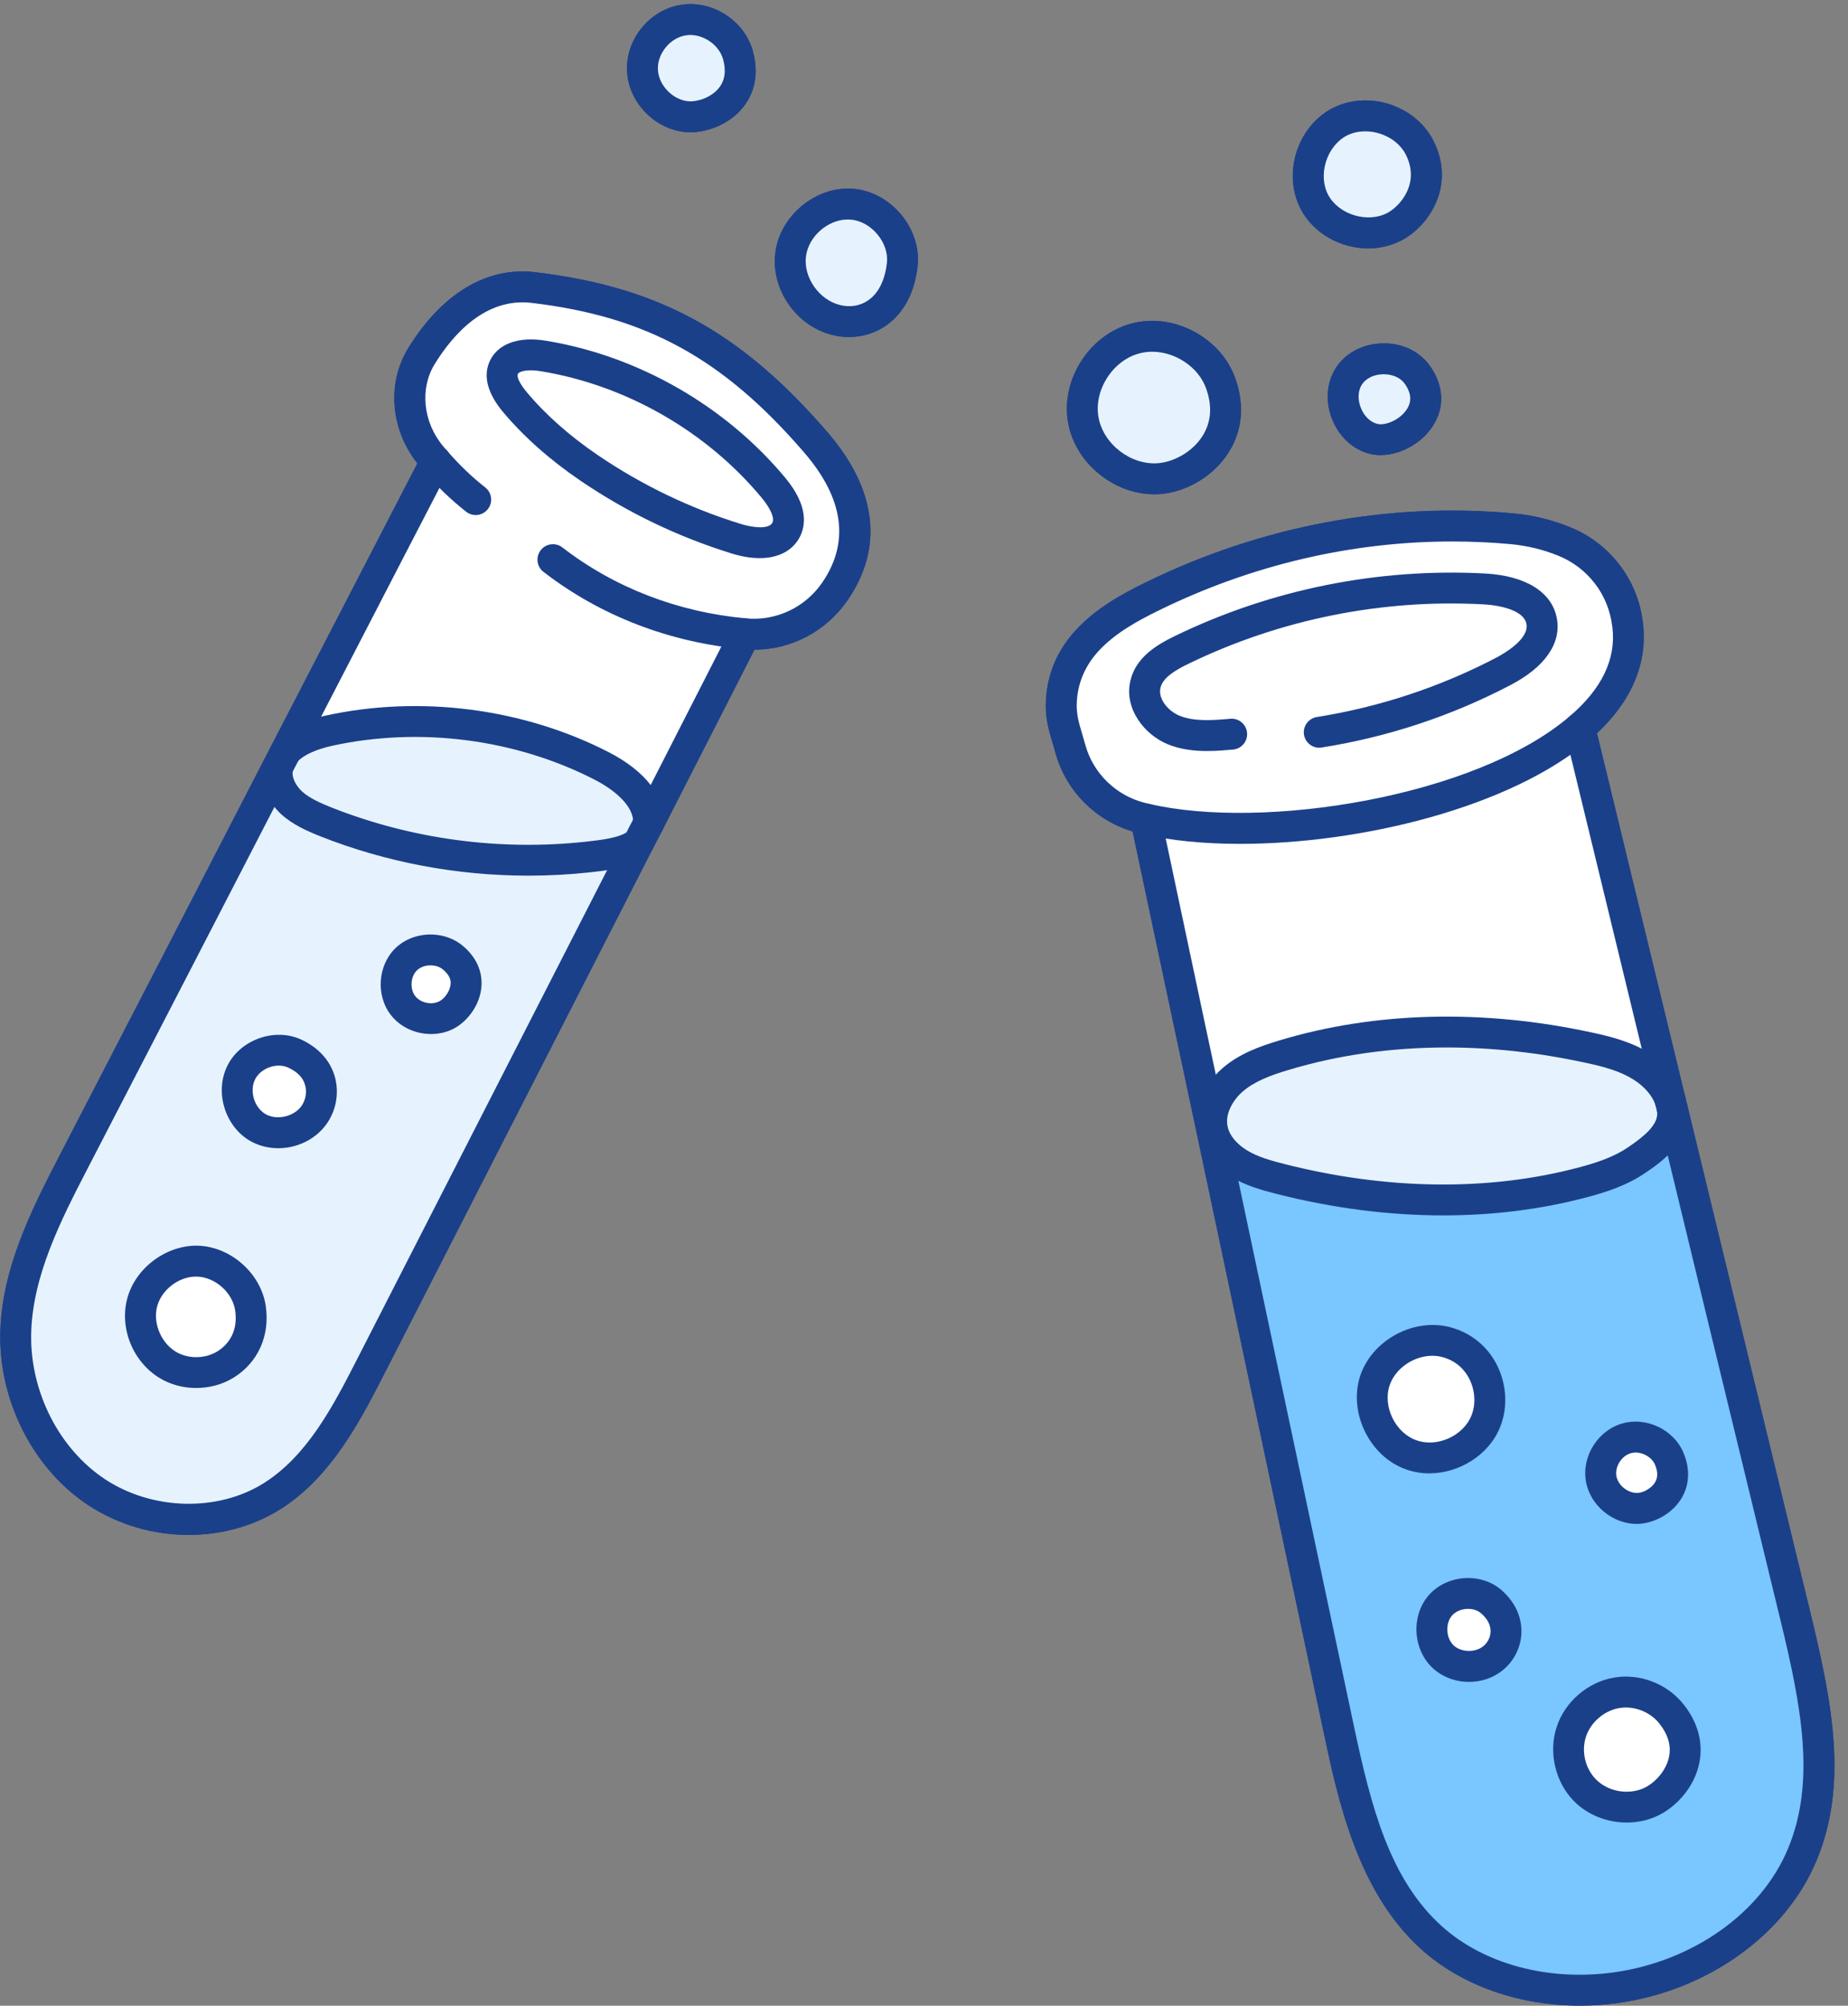
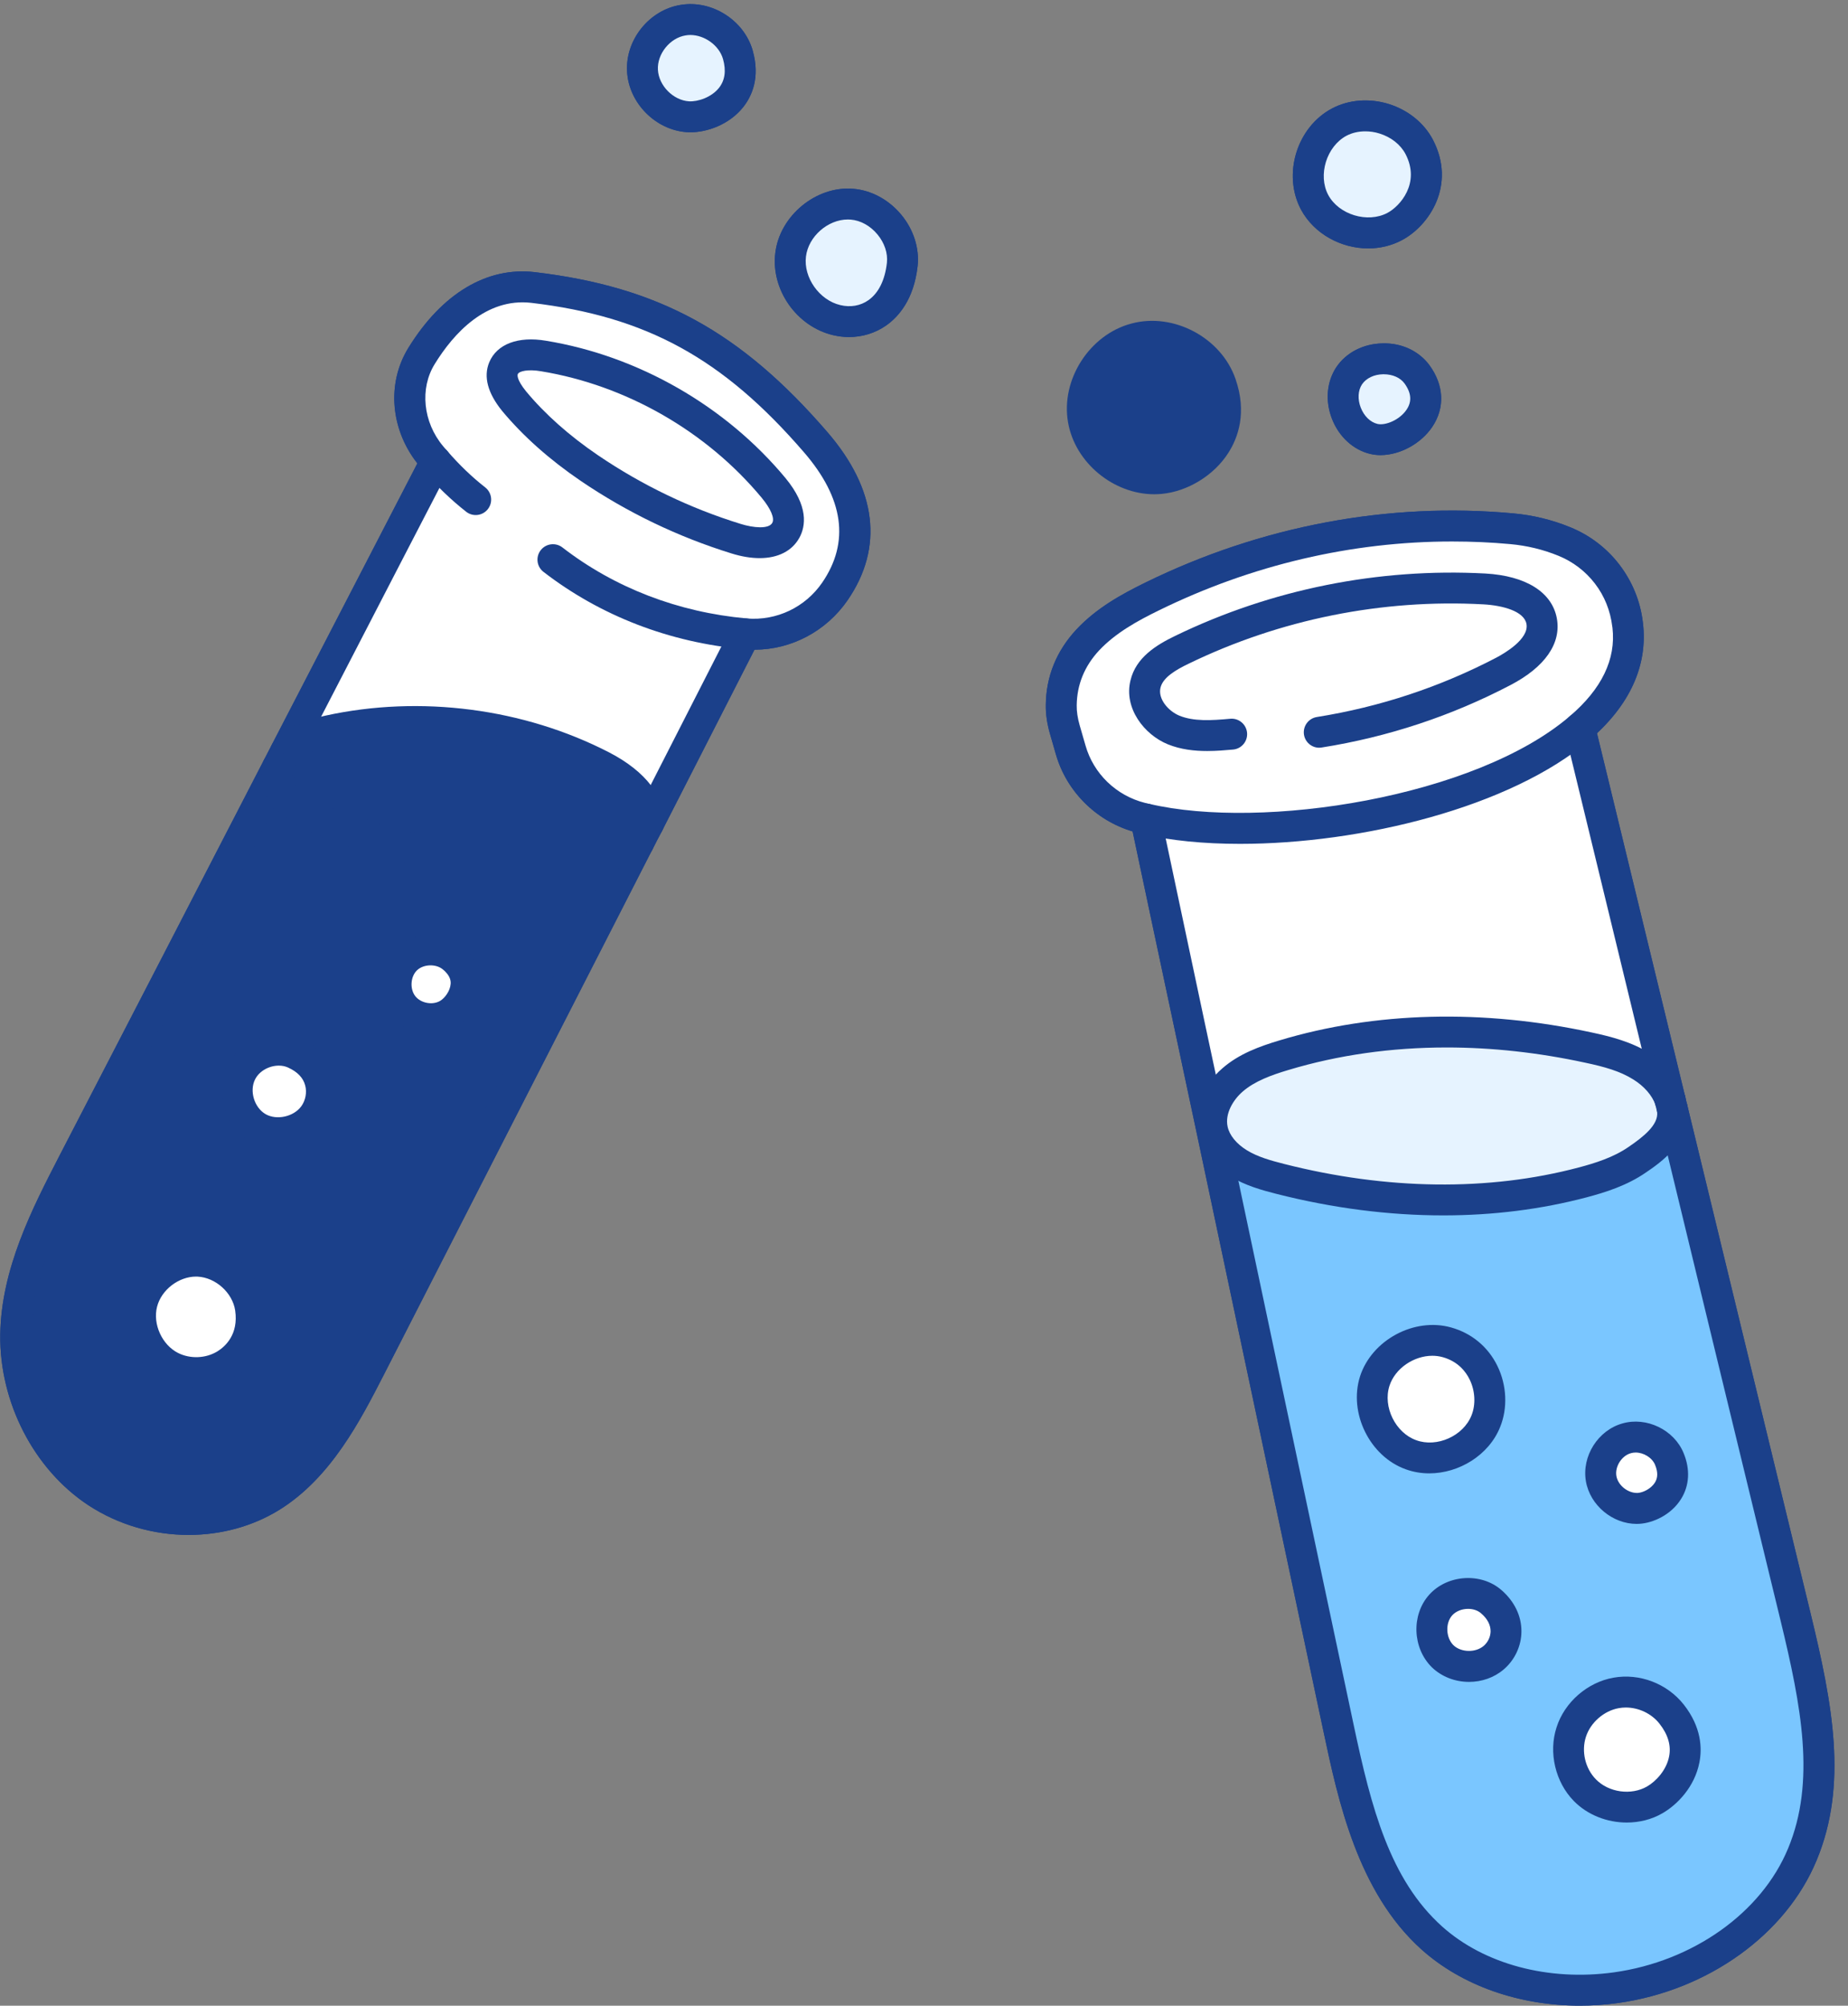
<svg xmlns="http://www.w3.org/2000/svg" height="149.3" preserveAspectRatio="xMidYMid meet" version="1.0" viewBox="11.7 5.2 137.6 149.3" width="137.6" zoomAndPan="magnify">
  <rect x="11.7" y="5.2" width="137.6" height="149.3" fill="#808080" stroke="none" />
  <g>
    <g id="change1_1">
      <path d="M 145.406 120.738 C 142.715 109.656 140.023 98.582 137.328 87.453 C 137.328 87.445 137.324 87.43 137.324 87.426 C 137.324 87.422 137.32 87.418 137.32 87.418 C 137.32 87.41 137.316 87.402 137.316 87.395 C 137.277 87.27 137.254 87.145 137.223 87.023 L 137.18 86.824 C 137.176 86.816 137.172 86.809 137.168 86.797 L 130.605 59.77 C 133.191 57.348 134.391 54.547 134.031 51.566 C 134.027 51.551 134.023 51.52 134.02 51.488 C 133.836 49.953 133.234 48.484 132.285 47.242 C 131.34 46.004 130.07 45.035 128.613 44.445 C 127.258 43.891 125.824 43.543 124.363 43.414 C 115.062 42.562 105.598 44.344 96.984 48.566 C 95.195 49.441 93.336 50.469 91.848 52.059 C 90.355 53.664 89.59 55.562 89.57 57.68 C 89.559 58.352 89.664 59.074 89.883 59.836 C 90.023 60.328 90.164 60.82 90.312 61.324 C 91.098 64.09 93.281 66.262 96.031 67.082 L 97.395 73.516 C 98.527 78.859 99.664 84.203 100.805 89.547 C 103.184 100.805 105.574 112.066 107.961 123.32 L 110.254 134.129 C 111.32 139.156 112.781 146.043 117.543 150.316 C 120.555 153.012 124.816 154.496 129.324 154.496 C 130.27 154.496 131.223 154.434 132.18 154.301 C 138.871 153.367 144.676 149.199 146.961 143.684 C 149.305 138.059 148.152 132.055 146.527 125.348 L 145.406 120.738" fill="#1b408a" />
    </g>
    <g id="change1_2">
      <path d="M 114.637 30.762 C 113.211 30.785 111.93 31.449 111.203 32.531 C 110.48 33.617 110.359 35.062 110.883 36.391 C 111.402 37.715 112.465 38.688 113.719 38.988 C 113.969 39.047 114.227 39.078 114.492 39.078 C 115.91 39.078 117.488 38.25 118.344 36.977 C 119.297 35.559 119.223 33.887 118.141 32.395 C 117.371 31.344 116.074 30.715 114.637 30.762" fill="#1b408a" />
    </g>
    <g id="change1_3">
      <path d="M 118.391 15.598 C 117.738 14.355 116.539 13.387 115.102 12.941 C 113.66 12.496 112.121 12.617 110.883 13.273 C 108.262 14.66 107.18 18.172 108.566 20.793 C 109.547 22.621 111.562 23.691 113.578 23.691 C 114.441 23.691 115.309 23.492 116.09 23.074 C 118.105 22.008 120.152 18.98 118.391 15.598" fill="#1b408a" />
    </g>
    <g id="change1_4">
      <path d="M 97.648 41.992 C 97.832 41.992 98.016 41.98 98.199 41.965 C 100.141 41.781 102.09 40.586 103.156 38.918 C 103.883 37.785 104.566 35.914 103.695 33.41 C 102.641 30.348 99.102 28.449 95.973 29.277 C 92.836 30.086 90.664 33.461 91.227 36.645 C 91.746 39.652 94.617 41.992 97.648 41.992" fill="#1b408a" />
    </g>
    <g id="change1_5">
      <path d="M 63.094 15.047 C 64.344 15.047 65.98 14.488 67.023 13.191 C 67.668 12.387 68.32 11 67.746 8.969 C 67.746 8.969 67.746 8.965 67.746 8.965 C 67.105 6.703 64.699 5.176 62.379 5.566 C 60.047 5.938 58.258 8.164 58.391 10.52 C 58.512 12.863 60.516 14.891 62.863 15.039 C 62.938 15.043 63.016 15.047 63.094 15.047" fill="#1b408a" />
    </g>
    <g id="change1_6">
      <path d="M 51.512 25.457 C 47.957 25.047 44.613 27.039 42.113 31.086 C 40.488 33.711 40.773 37.129 42.781 39.684 C 40.422 44.234 38.07 48.789 35.715 53.344 L 31.711 61.078 C 31.59 61.309 31.469 61.539 31.352 61.777 C 31.352 61.777 31.352 61.777 31.348 61.781 C 26.289 71.594 21.219 81.391 16.148 91.191 C 14.102 95.156 11.785 99.648 11.719 104.555 C 11.656 109.594 14.223 114.57 18.27 117.242 C 20.512 118.715 23.141 119.457 25.746 119.457 C 28.129 119.457 30.488 118.836 32.508 117.586 C 36.355 115.195 38.543 110.918 40.305 107.484 C 46.953 94.488 53.602 81.488 60.25 68.484 C 60.25 68.48 60.25 68.48 60.254 68.477 C 60.258 68.469 60.266 68.465 60.27 68.453 C 60.504 67.98 60.75 67.512 61.008 67.031 C 61.012 67.023 61.008 67.016 61.012 67.008 C 61.012 67.008 61.016 67.004 61.016 67.004 L 67.879 53.562 C 67.879 53.562 67.879 53.562 67.883 53.562 C 70.609 53.562 73.215 52.195 74.809 49.883 C 77.512 45.953 76.988 41.625 73.301 37.359 C 66.84 29.883 60.734 26.547 51.512 25.457" fill="#1b408a" />
    </g>
    <g id="change1_7">
      <path d="M 75.223 19.254 C 72.477 19.023 69.762 21.254 69.43 24.016 C 69.086 26.758 71.016 29.508 73.73 30.148 C 74.125 30.242 74.523 30.289 74.918 30.289 C 75.906 30.289 76.871 29.996 77.68 29.43 C 78.598 28.785 79.746 27.496 80.023 25.016 C 80.168 23.691 79.73 22.301 78.812 21.191 C 77.883 20.066 76.574 19.359 75.223 19.254" fill="#1b408a" />
    </g>
    <g id="change2_1">
      <path d="M 122.738 124.43 C 124.352 125.82 123.988 127.691 122.922 128.59 C 121.859 129.5 120.109 129.449 119.109 128.48 C 118.121 127.5 118.039 125.719 118.969 124.68 C 119.898 123.641 121.691 123.512 122.738 124.43" fill="#fff" />
    </g>
    <g id="change2_2">
      <path d="M 136.172 132.801 C 138.359 135.59 136.539 138.238 134.91 139.18 C 133.281 140.121 131.031 139.809 129.711 138.461 C 128.621 137.352 128.211 135.621 128.691 134.141 C 129.16 132.66 130.5 131.488 132.031 131.219 C 133.559 130.941 135.211 131.582 136.172 132.801" fill="#fff" />
    </g>
    <g id="change2_3">
      <path d="M 136 113.809 C 136.93 116.059 135 117.398 133.711 117.48 C 132.41 117.559 131.141 116.551 130.922 115.27 C 130.699 114 131.559 112.621 132.809 112.27 C 134.051 111.91 135.512 112.609 136 113.809" fill="#fff" />
    </g>
    <g id="change2_4">
      <path d="M 119.441 105.121 C 122.23 105.898 123.18 108.918 122.328 111 C 121.488 113.09 118.871 114.262 116.762 113.488 C 114.641 112.73 113.379 110.148 114.059 108.012 C 114.75 105.871 117.281 104.512 119.441 105.121" fill="#fff" />
    </g>
    <g id="change2_5">
      <path d="M 30.352 102.582 C 30.648 104.641 29.68 106.039 28.48 106.781 C 27.281 107.512 25.699 107.57 24.441 106.941 C 22.762 106.09 21.809 104.012 22.281 102.18 C 22.75 100.359 24.602 98.988 26.48 99.082 C 28.359 99.18 30.07 100.719 30.352 102.582" fill="#fff" />
    </g>
    <g id="change2_6">
      <path d="M 33.648 83.629 C 35.98 84.699 35.98 86.969 35.059 88.23 C 34.141 89.488 32.23 89.91 30.879 89.121 C 29.539 88.332 28.961 86.441 29.66 85.039 C 30.352 83.652 32.23 82.969 33.648 83.629" fill="#fff" />
    </g>
    <g id="change2_7">
      <path d="M 45.352 76.43 C 47.32 77.98 46.129 80.059 45.059 80.691 C 43.98 81.332 42.461 81.031 41.699 80.039 C 40.941 79.051 41.039 77.5 41.93 76.621 C 42.809 75.75 44.359 75.66 45.352 76.43" fill="#fff" />
    </g>
    <g id="change3_1">
      <path d="M 122.328 111 C 123.18 108.918 122.23 105.898 119.441 105.121 C 117.281 104.512 114.75 105.871 114.059 108.012 C 113.379 110.148 114.641 112.73 116.762 113.488 C 118.871 114.262 121.488 113.09 122.328 111 Z M 122.922 128.59 C 123.988 127.691 124.352 125.82 122.738 124.43 C 121.691 123.512 119.898 123.641 118.969 124.68 C 118.039 125.719 118.121 127.5 119.109 128.48 C 120.109 129.449 121.859 129.5 122.922 128.59 Z M 133.711 117.48 C 135 117.398 136.93 116.059 136 113.809 C 135.512 112.609 134.051 111.91 132.809 112.27 C 131.559 112.621 130.699 114 130.922 115.27 C 131.141 116.551 132.41 117.559 133.711 117.48 Z M 134.91 139.18 C 136.539 138.238 138.359 135.59 136.172 132.801 C 135.211 131.582 133.559 130.941 132.031 131.219 C 130.5 131.488 129.16 132.66 128.691 134.141 C 128.211 135.621 128.621 137.352 129.711 138.461 C 131.031 139.809 133.281 140.121 134.91 139.18 Z M 145.41 125.621 C 146.82 131.441 148.199 137.719 145.898 143.238 C 143.621 148.738 137.91 152.34 132.02 153.16 C 127.18 153.832 121.949 152.719 118.309 149.461 C 114.012 145.602 112.578 139.551 111.379 133.891 C 108.23 119.039 105.07 104.168 101.93 89.309 L 101.98 89.301 C 102.199 90.348 102.988 91.219 103.93 91.801 C 104.859 92.371 105.941 92.68 107.012 92.949 C 114.352 94.82 122.199 95.16 129.531 93.219 C 130.969 92.84 132.41 92.359 133.621 91.52 C 134.84 90.691 136.422 89.48 136.23 87.84 C 136.219 87.801 136.219 87.75 136.211 87.711 C 139.27 100.352 142.34 112.98 145.41 125.621" fill="#7ac6ff" />
    </g>
    <g id="change4_1">
      <path d="M 136.23 87.84 C 136.422 89.48 134.84 90.691 133.621 91.52 C 132.41 92.359 130.969 92.84 129.531 93.219 C 122.199 95.16 114.352 94.82 107.012 92.949 C 105.941 92.68 104.859 92.371 103.93 91.801 C 102.988 91.219 102.199 90.348 101.98 89.301 C 101.691 87.941 102.398 86.512 103.469 85.59 C 104.539 84.66 105.922 84.16 107.289 83.75 C 114.59 81.551 122.5 81.559 129.969 83.18 C 131.34 83.469 132.73 83.832 133.91 84.57 C 134.871 85.16 135.691 86.039 136.051 87.07 C 136.051 87.082 136.059 87.082 136.059 87.09 C 136.109 87.301 136.148 87.5 136.211 87.711 C 136.219 87.75 136.219 87.801 136.23 87.84" fill="#e6f3ff" />
    </g>
    <g id="change2_8">
      <path d="M 129.328 59.391 C 131.57 68.621 133.809 77.84 136.051 87.07 C 135.691 86.039 134.871 85.16 133.91 84.57 C 132.73 83.832 131.34 83.469 129.969 83.18 C 122.5 81.559 114.59 81.551 107.289 83.75 C 105.922 84.16 104.539 84.66 103.469 85.59 C 102.398 86.512 101.691 87.941 101.98 89.301 L 101.93 89.309 C 100.281 81.59 98.648 73.879 97.012 66.16 C 105.961 68.262 122.141 65.551 129.328 59.391" fill="#fff" />
    </g>
    <g id="change2_9">
      <path d="M 132.898 51.77 C 133.25 54.691 131.84 57.25 129.328 59.391 C 122.141 65.551 105.961 68.262 97.012 66.16 C 96.891 66.141 96.781 66.109 96.668 66.082 C 94.141 65.441 92.129 63.52 91.418 61.012 C 91.27 60.5 91.129 60.012 90.988 59.52 C 90.82 58.93 90.711 58.309 90.719 57.699 C 90.738 55.648 91.559 54.059 92.691 52.84 C 94.02 51.422 95.75 50.449 97.488 49.602 C 105.75 45.551 115.102 43.719 124.262 44.559 C 125.609 44.68 126.93 45 128.18 45.512 C 129.461 46.031 130.559 46.879 131.371 47.941 C 132.18 49 132.719 50.281 132.879 51.648 C 132.891 51.691 132.891 51.73 132.898 51.77" fill="#fff" />
    </g>
    <g id="change4_2">
      <path d="M 117.371 16.129 C 118.801 18.871 117.059 21.262 115.551 22.059 C 113.512 23.148 110.672 22.281 109.578 20.25 C 108.5 18.211 109.379 15.371 111.422 14.289 C 113.461 13.211 116.301 14.09 117.371 16.129" fill="#e6f3ff" />
    </g>
    <g id="change4_3">
      <path d="M 117.211 33.07 C 119.27 35.91 115.91 38.34 113.988 37.871 C 112.078 37.41 111.07 34.809 112.16 33.172 C 113.262 31.531 116.051 31.48 117.211 33.07" fill="#e6f3ff" />
    </g>
    <g id="change4_4">
-       <path d="M 102.609 33.789 C 104.031 37.871 100.719 40.57 98.09 40.82 C 95.461 41.07 92.809 39.051 92.359 36.449 C 91.898 33.852 93.699 31.051 96.262 30.391 C 98.809 29.719 101.75 31.289 102.609 33.789" fill="#e6f3ff" />
-     </g>
+       </g>
    <g id="change4_5">
      <path d="M 75.129 20.398 C 77.289 20.57 79.121 22.73 78.879 24.891 C 78.5 28.32 76.109 29.539 74 29.031 C 71.879 28.531 70.301 26.309 70.57 24.16 C 70.832 22 72.961 20.219 75.129 20.398" fill="#e6f3ff" />
    </g>
    <g id="change2_10">
      <path d="M 70.211 44.68 C 70.77 43.66 70.051 42.43 69.309 41.531 C 65.012 36.352 58.809 32.789 52.168 31.699 C 51.059 31.512 49.621 31.57 49.191 32.609 C 48.852 33.441 49.41 34.359 49.98 35.059 C 51.609 37.02 53.582 38.68 55.582 40.039 C 58.941 42.32 62.629 44.102 66.512 45.301 C 67.801 45.699 69.551 45.871 70.211 44.68 Z M 44.148 39.539 C 44.031 39.41 43.918 39.281 43.809 39.148 C 42.051 37.051 41.648 34.02 43.09 31.691 C 44.059 30.121 46.852 26.07 51.379 26.602 C 60.539 27.68 66.398 31.129 72.43 38.109 C 77.23 43.66 74.898 47.719 73.859 49.23 C 72.379 51.379 69.879 52.609 67.289 52.391 C 67.262 52.391 67.219 52.379 67.191 52.379 C 64.789 57.078 62.391 61.781 59.988 66.48 C 60.121 64.652 58.27 63.129 56.531 62.23 C 50.359 59.051 43.012 58.102 36.191 59.59 C 35.02 59.852 33.719 60.32 32.969 61.152 C 36.699 53.941 40.418 46.738 44.148 39.539" fill="#fff" />
    </g>
    <g id="change2_11">
      <path d="M 69.309 41.531 C 70.051 42.43 70.77 43.66 70.211 44.68 C 69.551 45.871 67.801 45.699 66.512 45.301 C 62.629 44.102 58.941 42.32 55.582 40.039 C 53.582 38.68 51.609 37.02 49.98 35.059 C 49.41 34.359 48.852 33.441 49.191 32.609 C 49.621 31.57 51.059 31.512 52.168 31.699 C 58.809 32.789 65.012 36.352 69.309 41.531" fill="#fff" />
    </g>
    <g id="change4_6">
      <path d="M 66.641 9.281 C 67.551 12.512 64.691 13.988 62.93 13.891 C 61.18 13.781 59.629 12.219 59.539 10.461 C 59.441 8.699 60.82 6.98 62.559 6.699 C 64.301 6.41 66.16 7.59 66.641 9.281" fill="#e6f3ff" />
    </g>
    <g id="change4_7">
-       <path d="M 56.531 62.23 C 58.27 63.129 60.121 64.652 59.988 66.48 C 59.988 66.48 59.988 66.48 59.988 66.488 C 59.73 66.98 59.48 67.461 59.238 67.941 C 59.238 67.949 59.23 67.949 59.23 67.949 C 58.309 68.691 56.699 68.859 55.441 69 C 48.859 69.711 42.09 68.801 35.961 66.379 C 35.039 66.012 34.109 65.598 33.391 64.941 C 32.68 64.27 32.191 63.289 32.371 62.34 C 32.371 62.332 32.371 62.32 32.371 62.309 C 32.371 62.301 32.371 62.301 32.379 62.289 C 32.57 61.91 32.77 61.539 32.969 61.152 C 33.719 60.32 35.02 59.852 36.191 59.59 C 43.012 58.102 50.359 59.051 56.531 62.23" fill="#e6f3ff" />
-     </g>
+       </g>
    <g id="change4_8">
-       <path d="M 28.48 106.781 C 29.68 106.039 30.648 104.641 30.352 102.582 C 30.07 100.719 28.359 99.18 26.48 99.082 C 24.602 98.988 22.75 100.359 22.281 102.18 C 21.809 104.012 22.762 106.09 24.441 106.941 C 25.699 107.57 27.281 107.512 28.48 106.781 Z M 35.059 88.23 C 35.98 86.969 35.98 84.699 33.648 83.629 C 32.23 82.969 30.352 83.652 29.66 85.039 C 28.961 86.441 29.539 88.332 30.879 89.121 C 32.23 89.91 34.141 89.488 35.059 88.23 Z M 45.059 80.691 C 46.129 80.059 47.32 77.98 45.352 76.43 C 44.359 75.66 42.809 75.75 41.93 76.621 C 41.039 77.5 40.941 79.051 41.699 80.039 C 42.461 81.031 43.98 81.332 45.059 80.691 Z M 59.23 67.949 C 52.582 80.961 45.93 93.961 39.281 106.961 C 37.41 110.609 35.391 114.441 31.898 116.609 C 28.012 119.02 22.73 118.801 18.898 116.281 C 15.082 113.762 12.809 109.148 12.871 104.57 C 12.93 100.012 15.082 95.77 17.168 91.719 C 22.238 81.918 27.309 72.121 32.371 62.309 C 32.371 62.32 32.371 62.332 32.371 62.34 C 32.191 63.289 32.68 64.27 33.391 64.941 C 34.109 65.598 35.039 66.012 35.961 66.379 C 42.09 68.801 48.859 69.711 55.441 69 C 56.699 68.859 58.309 68.691 59.23 67.949" fill="#e6f3ff" />
-     </g>
+       </g>
    <g id="change1_8">
      <path d="M 56.227 39.09 C 59.508 41.316 63.082 43.035 66.848 44.199 C 67.801 44.496 68.941 44.598 69.203 44.121 C 69.391 43.781 69.098 43.086 68.422 42.262 C 64.316 37.312 58.32 33.875 51.984 32.836 C 51.035 32.672 50.348 32.82 50.254 33.051 C 50.23 33.105 50.148 33.441 50.871 34.332 C 52.281 36.031 54.086 37.633 56.227 39.09 Z M 68.262 46.746 C 67.625 46.746 66.922 46.633 66.168 46.398 C 62.184 45.164 58.402 43.348 54.934 40.992 C 52.617 39.414 50.652 37.668 49.094 35.797 C 48.012 34.465 47.688 33.246 48.125 32.176 C 48.691 30.809 50.277 30.211 52.363 30.566 C 59.234 31.695 65.734 35.422 70.195 40.797 C 71.91 42.883 71.699 44.359 71.219 45.234 C 70.668 46.227 69.617 46.746 68.262 46.746" fill="#1b408a" />
    </g>
    <g id="change1_9">
      <path d="M 67.148 53.527 C 67.164 53.527 67.176 53.531 67.191 53.531 C 67.176 53.531 67.16 53.527 67.148 53.527 Z M 67.883 53.562 C 67.652 53.562 67.422 53.555 67.191 53.535 C 67.176 53.535 67.137 53.531 67.109 53.527 C 67.102 53.527 67.094 53.527 67.09 53.523 C 61.555 53.031 56.398 51.039 52.168 47.77 C 51.664 47.383 51.57 46.66 51.961 46.156 C 52.348 45.656 53.07 45.562 53.574 45.949 C 57.457 48.953 62.199 50.777 67.293 51.234 C 67.332 51.238 67.371 51.242 67.398 51.246 C 67.363 51.242 67.328 51.238 67.293 51.238 C 69.531 51.426 71.656 50.402 72.914 48.578 C 74.984 45.566 74.531 42.297 71.559 38.863 C 65.52 31.871 59.824 28.754 51.246 27.742 C 47.891 27.367 45.484 30 44.07 32.297 C 42.941 34.113 43.199 36.633 44.691 38.41 C 44.785 38.523 44.887 38.645 44.992 38.758 C 45.895 39.801 46.84 40.707 47.832 41.484 C 48.332 41.879 48.418 42.602 48.023 43.102 C 47.633 43.598 46.91 43.688 46.41 43.293 C 45.305 42.426 44.25 41.414 43.281 40.293 C 43.172 40.18 43.051 40.035 42.934 39.895 C 40.773 37.316 40.445 33.781 42.113 31.086 C 44.613 27.039 47.957 25.047 51.512 25.457 C 60.734 26.547 66.84 29.883 73.301 37.359 C 76.988 41.625 77.512 45.953 74.809 49.883 C 73.215 52.195 70.609 53.562 67.883 53.562" fill="#1b408a" />
    </g>
    <g id="change1_10">
      <path d="M 59.988 67.633 C 59.812 67.633 59.637 67.59 59.469 67.504 C 58.902 67.215 58.676 66.523 58.965 65.957 L 66.164 51.855 C 66.453 51.293 67.148 51.07 67.715 51.355 C 68.277 51.645 68.504 52.336 68.215 52.902 L 61.016 67.004 C 60.812 67.402 60.406 67.633 59.988 67.633" fill="#1b408a" />
    </g>
    <g id="change1_11">
      <path d="M 59.238 69.09 C 59.066 69.09 58.891 69.051 58.727 68.969 C 58.16 68.684 57.926 67.996 58.211 67.426 C 58.457 66.938 58.711 66.449 58.973 65.953 C 59.273 65.391 59.969 65.176 60.531 65.473 C 61.09 65.773 61.305 66.469 61.008 67.031 C 60.75 67.512 60.504 67.98 60.27 68.453 C 60.066 68.855 59.66 69.09 59.238 69.09" fill="#1b408a" />
    </g>
    <g id="change1_12">
      <path d="M 25.746 119.457 C 23.141 119.457 20.512 118.715 18.27 117.242 C 14.223 114.57 11.656 109.594 11.719 104.555 C 11.785 99.648 14.102 95.156 16.148 91.191 C 21.219 81.391 26.289 71.594 31.348 61.781 C 31.641 61.219 32.332 60.996 32.898 61.285 C 33.461 61.578 33.684 62.273 33.391 62.836 C 28.332 72.648 23.262 82.449 18.191 92.246 C 16.262 95.984 14.078 100.219 14.02 104.586 C 13.965 108.859 16.129 113.074 19.531 115.32 C 23.035 117.621 27.871 117.754 31.293 115.633 C 34.598 113.578 36.543 109.785 38.258 106.438 C 44.906 93.438 51.555 80.438 58.207 67.426 C 58.496 66.863 59.191 66.641 59.754 66.926 C 60.32 67.215 60.543 67.906 60.254 68.473 C 53.605 81.484 46.953 94.484 40.305 107.484 C 38.543 110.918 36.355 115.195 32.508 117.586 C 30.488 118.836 28.129 119.457 25.746 119.457" fill="#1b408a" />
    </g>
    <g id="change1_13">
      <path d="M 32.379 63.441 C 32.207 63.441 32.031 63.402 31.867 63.32 C 31.297 63.035 31.066 62.344 31.352 61.777 C 31.469 61.539 31.59 61.309 31.711 61.078 L 35.715 53.344 C 38.184 48.562 40.656 43.785 43.129 39.012 C 43.422 38.445 44.117 38.227 44.68 38.52 C 45.242 38.812 45.465 39.504 45.172 40.07 C 42.695 44.844 40.227 49.621 37.758 54.398 L 33.75 62.145 C 33.633 62.363 33.52 62.582 33.41 62.805 C 33.207 63.207 32.801 63.441 32.379 63.441" fill="#1b408a" />
    </g>
    <g id="change1_14">
      <path d="M 59.992 67.637 C 59.977 67.637 59.965 67.637 59.949 67.637 C 59.332 67.613 58.84 67.109 58.84 66.488 L 58.84 66.48 C 58.926 65.207 57.43 63.988 56.004 63.254 C 50.102 60.211 42.969 59.285 36.434 60.715 C 35.211 60.984 34.281 61.414 33.824 61.922 C 33.398 62.395 32.672 62.43 32.199 62.004 C 31.727 61.578 31.691 60.852 32.117 60.379 C 32.914 59.496 34.199 58.855 35.941 58.469 C 42.996 56.926 50.688 57.926 57.055 61.207 C 59.793 62.621 61.277 64.574 61.137 66.562 C 61.094 67.164 60.59 67.637 59.992 67.637" fill="#1b408a" />
    </g>
    <g id="change1_15">
      <path d="M 51.047 70.383 C 45.727 70.383 40.449 69.391 35.539 67.449 C 34.574 67.062 33.484 66.586 32.613 65.789 C 31.512 64.746 31.004 63.383 31.238 62.125 C 31.285 61.883 31.402 61.645 31.566 61.477 C 32.016 61.027 32.742 61.027 33.191 61.477 C 33.477 61.762 33.582 62.16 33.504 62.531 C 33.504 62.539 33.5 62.547 33.5 62.555 C 33.41 63.023 33.68 63.633 34.18 64.105 C 34.754 64.629 35.586 64.988 36.391 65.312 C 42.355 67.668 48.902 68.551 55.316 67.855 C 56.402 67.734 57.828 67.578 58.484 67.074 C 58.688 66.898 58.953 66.789 59.238 66.789 C 59.875 66.789 60.391 67.305 60.391 67.941 C 60.391 68.305 60.219 68.633 59.949 68.844 C 58.781 69.785 57.027 69.98 55.613 70.137 C 54.094 70.301 52.57 70.383 51.047 70.383" fill="#1b408a" />
    </g>
    <g id="change1_16">
      <path d="M 43.758 77.059 C 43.375 77.059 42.992 77.188 42.738 77.438 C 42.266 77.906 42.207 78.809 42.613 79.34 C 43.023 79.875 43.895 80.043 44.473 79.703 C 44.824 79.496 45.219 78.957 45.254 78.445 C 45.266 78.297 45.293 77.852 44.641 77.336 C 44.398 77.148 44.078 77.059 43.758 77.059 Z M 43.797 82.172 C 42.648 82.172 41.5 81.668 40.789 80.738 C 39.68 79.297 39.828 77.082 41.121 75.801 C 42.406 74.531 44.621 74.406 46.055 75.523 C 46.059 75.523 46.059 75.523 46.062 75.527 C 47.098 76.344 47.629 77.434 47.551 78.602 C 47.457 80.008 46.523 81.16 45.645 81.68 C 45.082 82.016 44.441 82.172 43.797 82.172" fill="#1b408a" />
    </g>
    <g id="change1_17">
      <path d="M 32.461 84.523 C 31.746 84.523 31.004 84.922 30.691 85.551 C 30.262 86.41 30.629 87.637 31.465 88.129 C 32.285 88.609 33.559 88.336 34.133 87.551 C 34.449 87.117 34.562 86.523 34.426 86.004 C 34.281 85.438 33.855 84.988 33.168 84.676 C 33.168 84.672 33.168 84.672 33.164 84.672 C 32.945 84.57 32.707 84.523 32.461 84.523 Z M 32.418 90.672 C 31.684 90.672 30.949 90.492 30.297 90.113 C 28.43 89.012 27.668 86.453 28.633 84.527 C 29.598 82.582 32.168 81.672 34.133 82.586 C 35.438 83.188 36.332 84.195 36.652 85.422 C 36.961 86.609 36.715 87.914 35.988 88.906 C 35.156 90.047 33.785 90.672 32.418 90.672" fill="#1b408a" />
    </g>
    <g id="change1_18">
      <path d="M 26.297 100.227 C 25.008 100.227 23.719 101.207 23.395 102.469 C 23.062 103.762 23.762 105.309 24.961 105.914 C 25.867 106.367 27.016 106.324 27.883 105.797 C 28.484 105.426 29.469 104.527 29.211 102.75 C 29.012 101.43 27.762 100.301 26.418 100.23 C 26.379 100.227 26.34 100.227 26.297 100.227 Z M 26.305 108.52 C 25.484 108.52 24.66 108.336 23.926 107.969 C 21.742 106.863 20.559 104.254 21.164 101.895 C 21.77 99.555 24.152 97.82 26.535 97.93 C 28.957 98.059 31.129 100.027 31.488 102.41 C 31.488 102.41 31.488 102.41 31.488 102.414 C 31.812 104.633 30.91 106.633 29.082 107.758 C 28.254 108.266 27.281 108.52 26.305 108.52" fill="#1b408a" />
    </g>
    <g id="change1_19">
      <path d="M 63.098 7.805 C 62.98 7.805 62.863 7.816 62.75 7.836 C 61.582 8.023 60.621 9.219 60.688 10.395 C 60.75 11.574 61.828 12.668 63.004 12.742 C 63.66 12.781 64.672 12.445 65.227 11.75 C 65.676 11.191 65.781 10.469 65.535 9.594 C 65.242 8.574 64.16 7.805 63.098 7.805 Z M 63.094 15.047 C 63.016 15.047 62.938 15.043 62.863 15.039 C 60.516 14.891 58.512 12.863 58.391 10.52 C 58.258 8.164 60.047 5.938 62.379 5.566 C 64.699 5.176 67.105 6.703 67.746 8.965 C 67.746 8.965 67.746 8.969 67.746 8.969 C 68.32 11 67.668 12.387 67.023 13.191 C 65.98 14.488 64.344 15.047 63.094 15.047" fill="#1b408a" />
    </g>
    <g id="change1_20">
      <path d="M 74.828 21.539 C 73.344 21.539 71.891 22.801 71.711 24.297 C 71.516 25.859 72.707 27.543 74.266 27.91 C 75.023 28.094 75.766 27.965 76.359 27.547 C 77.117 27.016 77.594 26.051 77.738 24.762 C 77.816 24.055 77.562 23.289 77.039 22.656 C 76.504 22.008 75.777 21.605 75.039 21.547 C 74.969 21.539 74.898 21.539 74.828 21.539 Z M 74.918 30.289 C 74.523 30.289 74.125 30.242 73.73 30.148 C 71.016 29.508 69.086 26.758 69.43 24.016 C 69.762 21.254 72.477 19.023 75.223 19.254 C 76.574 19.359 77.883 20.066 78.812 21.191 C 79.73 22.301 80.168 23.691 80.023 25.016 C 79.746 27.496 78.598 28.785 77.68 29.43 C 76.871 29.996 75.906 30.289 74.918 30.289" fill="#1b408a" />
    </g>
    <g id="change1_21">
-       <path d="M 97.488 31.383 C 97.172 31.383 96.859 31.422 96.551 31.504 C 94.562 32.016 93.137 34.234 93.492 36.25 C 93.844 38.27 95.934 39.867 97.98 39.676 C 99.02 39.578 100.422 38.922 101.223 37.676 C 101.879 36.652 101.98 35.477 101.523 34.168 C 101.523 34.168 101.523 34.164 101.523 34.164 C 100.961 32.523 99.211 31.383 97.488 31.383 Z M 97.648 41.992 C 94.617 41.992 91.746 39.652 91.227 36.645 C 90.664 33.461 92.836 30.086 95.973 29.277 C 99.102 28.449 102.641 30.348 103.695 33.41 C 104.566 35.914 103.883 37.785 103.156 38.918 C 102.09 40.586 100.141 41.781 98.199 41.965 C 98.016 41.98 97.832 41.992 97.648 41.992" fill="#1b408a" />
-     </g>
+       </g>
    <g id="change1_22">
      <path d="M 113.355 14.977 C 112.855 14.977 112.371 15.086 111.957 15.305 C 110.477 16.094 109.812 18.23 110.598 19.711 C 111.387 21.184 113.531 21.832 115.008 21.047 C 115.938 20.555 117.484 18.836 116.352 16.664 C 115.98 15.961 115.277 15.406 114.422 15.141 C 114.066 15.027 113.707 14.977 113.355 14.977 Z M 113.578 23.691 C 111.562 23.691 109.547 22.621 108.566 20.793 C 107.18 18.172 108.262 14.66 110.883 13.273 C 112.121 12.617 113.66 12.496 115.102 12.941 C 116.539 13.387 117.738 14.355 118.391 15.598 C 120.152 18.98 118.105 22.008 116.09 23.074 C 115.309 23.492 114.441 23.691 113.578 23.691" fill="#1b408a" />
    </g>
    <g id="change1_23">
      <path d="M 114.73 33.059 C 114.715 33.059 114.699 33.059 114.684 33.059 C 114.008 33.07 113.422 33.355 113.113 33.812 C 112.812 34.27 112.777 34.922 113.023 35.551 C 113.27 36.176 113.73 36.625 114.258 36.754 C 114.844 36.898 115.918 36.465 116.434 35.691 C 116.84 35.09 116.789 34.453 116.281 33.746 C 115.965 33.312 115.387 33.059 114.73 33.059 Z M 114.492 39.078 C 114.227 39.078 113.969 39.047 113.719 38.988 C 112.465 38.688 111.402 37.715 110.883 36.391 C 110.359 35.062 110.48 33.617 111.203 32.531 C 111.93 31.449 113.211 30.785 114.637 30.762 C 116.074 30.715 117.371 31.344 118.141 32.395 C 119.223 33.887 119.297 35.559 118.344 36.977 C 117.488 38.25 115.91 39.078 114.492 39.078" fill="#1b408a" />
    </g>
    <g id="change1_24">
      <path d="M 101.586 61.105 C 100.637 61.105 99.617 60.996 98.656 60.605 C 96.891 59.887 95.363 57.906 95.875 55.844 C 96.281 54.145 97.785 53.219 99.199 52.535 C 106.355 49.066 114.34 47.465 122.293 47.891 C 125.32 48.062 127.262 49.281 127.621 51.23 C 127.961 53.094 126.738 54.852 124.184 56.188 C 119.777 58.496 115.043 60.062 110.109 60.844 C 109.488 60.949 108.895 60.52 108.793 59.891 C 108.695 59.266 109.121 58.676 109.75 58.574 C 114.434 57.828 118.934 56.34 123.117 54.152 C 123.695 53.848 125.562 52.773 125.359 51.645 C 125.184 50.695 123.594 50.27 122.164 50.188 C 114.605 49.773 107.008 51.305 100.203 54.605 C 99.27 55.055 98.293 55.617 98.109 56.391 C 97.906 57.211 98.676 58.129 99.523 58.477 C 100.586 58.906 101.863 58.836 103.309 58.703 C 103.938 58.648 104.496 59.113 104.555 59.746 C 104.613 60.379 104.145 60.938 103.516 60.996 C 102.941 61.047 102.281 61.105 101.586 61.105" fill="#1b408a" />
    </g>
    <g id="change1_25">
      <path d="M 119.816 45.508 C 112.355 45.508 104.895 47.25 97.996 50.633 C 96.402 51.41 94.762 52.312 93.531 53.625 C 92.445 54.797 91.887 56.172 91.871 57.711 C 91.863 58.16 91.938 58.656 92.094 59.199 C 92.234 59.691 92.375 60.18 92.523 60.684 C 93.117 62.789 94.812 64.426 96.953 64.965 C 97.051 64.992 97.125 65.012 97.203 65.027 C 97.227 65.031 97.25 65.035 97.273 65.039 C 105.699 67.02 121.543 64.547 128.582 58.516 C 130.965 56.484 132.031 54.27 131.762 51.93 C 131.758 51.902 131.75 51.871 131.75 51.855 C 131.605 50.648 131.164 49.562 130.457 48.641 C 129.758 47.727 128.82 47.012 127.746 46.574 C 126.602 46.105 125.395 45.816 124.156 45.703 C 122.715 45.57 121.266 45.508 119.816 45.508 Z M 104.031 68.016 C 101.355 68.016 98.875 67.777 96.777 67.285 C 96.633 67.262 96.5 67.227 96.363 67.188 C 93.457 66.453 91.129 64.203 90.312 61.324 C 90.164 60.82 90.023 60.328 89.883 59.836 C 89.664 59.074 89.559 58.352 89.57 57.68 C 89.59 55.562 90.355 53.664 91.848 52.059 C 93.336 50.469 95.195 49.441 96.984 48.566 C 105.598 44.344 115.062 42.562 124.363 43.414 C 125.824 43.543 127.258 43.891 128.613 44.445 C 130.07 45.035 131.34 46.004 132.285 47.242 C 133.234 48.484 133.836 49.953 134.02 51.488 C 134.023 51.52 134.027 51.551 134.031 51.566 C 134.414 54.75 133.043 57.734 130.074 60.266 C 124.184 65.312 113.023 68.016 104.031 68.016" fill="#1b408a" />
    </g>
    <g id="change1_26">
      <path d="M 136.051 88.219 C 135.531 88.219 135.059 87.867 134.934 87.344 L 128.211 59.66 C 128.062 59.043 128.441 58.422 129.059 58.273 C 129.676 58.117 130.297 58.504 130.449 59.117 L 137.168 86.797 C 137.316 87.414 136.938 88.039 136.32 88.188 C 136.23 88.211 136.141 88.219 136.051 88.219" fill="#1b408a" />
    </g>
    <g id="change1_27">
      <path d="M 129.324 154.496 C 124.816 154.496 120.555 153.012 117.543 150.316 C 112.781 146.043 111.32 139.156 110.254 134.129 L 107.961 123.32 C 105.574 112.066 103.184 100.805 100.805 89.547 C 99.664 84.203 98.527 78.859 97.395 73.516 L 95.887 66.398 C 95.754 65.777 96.148 65.168 96.77 65.035 C 97.387 64.91 98.004 65.301 98.137 65.922 L 99.645 73.039 C 100.777 78.383 101.91 83.723 103.055 89.07 C 105.434 100.328 107.824 111.59 110.211 122.844 L 112.504 133.652 C 113.801 139.77 115.191 145.113 119.078 148.605 C 122.219 151.418 127.004 152.691 131.863 152.02 C 137.762 151.199 142.855 147.582 144.836 142.801 C 146.914 137.816 145.82 132.195 144.293 125.891 L 143.172 121.281 C 140.477 110.18 137.781 99.086 135.094 87.98 C 135.055 87.855 135.02 87.695 134.98 87.531 L 134.941 87.355 C 134.793 86.738 135.176 86.117 135.793 85.969 C 136.414 85.828 137.031 86.207 137.18 86.824 L 137.223 87.023 C 137.254 87.145 137.277 87.27 137.316 87.395 C 140.016 98.543 142.711 109.641 145.406 120.738 L 146.527 125.348 C 148.152 132.055 149.305 138.059 146.961 143.684 C 144.676 149.199 138.871 153.367 132.18 154.301 C 131.223 154.434 130.27 154.496 129.324 154.496" fill="#1b408a" />
    </g>
    <g id="change1_28">
      <path d="M 135.09 87.965 C 135.09 87.969 135.09 87.969 135.09 87.973 C 135.09 87.969 135.09 87.969 135.09 87.965 Z M 119.418 83.172 C 115.305 83.172 111.328 83.734 107.621 84.852 C 106.395 85.219 105.133 85.668 104.227 86.457 C 103.52 87.066 102.898 88.102 103.105 89.059 C 103.238 89.703 103.762 90.344 104.535 90.82 C 105.344 91.32 106.34 91.594 107.289 91.836 C 114.953 93.789 122.539 93.883 129.234 92.109 C 130.449 91.789 131.84 91.355 132.965 90.574 C 134.074 89.82 135.188 88.93 135.09 87.988 C 135.086 87.965 135.082 87.941 135.078 87.922 C 135.062 87.836 135.059 87.746 135.062 87.66 C 135.051 87.641 135.039 87.621 135.027 87.598 C 135.004 87.551 134.98 87.5 134.965 87.449 C 134.715 86.734 134.109 86.043 133.309 85.551 C 132.332 84.938 131.172 84.609 129.73 84.305 C 126.254 83.551 122.789 83.172 119.418 83.172 Z M 119.168 95.672 C 115.117 95.672 110.93 95.137 106.727 94.066 C 105.652 93.793 104.418 93.449 103.328 92.781 C 102 91.961 101.121 90.809 100.855 89.535 C 100.496 87.863 101.211 86.016 102.723 84.719 C 103.953 83.645 105.488 83.09 106.961 82.648 C 114.074 80.504 122.113 80.301 130.215 82.055 C 131.664 82.363 133.191 82.762 134.52 83.594 C 135.758 84.355 136.68 85.434 137.113 86.629 C 137.176 86.777 137.211 86.93 137.211 87.09 C 137.211 87.105 137.211 87.121 137.211 87.141 C 137.258 87.227 137.297 87.324 137.324 87.426 C 137.336 87.477 137.355 87.594 137.363 87.648 C 137.656 90.164 135.281 91.781 134.266 92.469 C 132.859 93.449 131.23 93.961 129.824 94.332 C 126.449 95.223 122.867 95.672 119.168 95.672" fill="#1b408a" />
    </g>
    <g id="change1_29">
      <path d="M 118.352 106.121 C 116.98 106.121 115.578 107.051 115.156 108.363 C 114.656 109.926 115.605 111.855 117.148 112.406 C 118.691 112.973 120.652 112.094 121.262 110.57 C 121.594 109.758 121.543 108.73 121.125 107.883 C 120.844 107.305 120.266 106.547 119.129 106.227 C 118.875 106.156 118.613 106.121 118.352 106.121 Z M 118.121 114.875 C 117.527 114.875 116.934 114.777 116.367 114.57 C 113.691 113.613 112.102 110.383 112.965 107.66 C 113.84 104.941 117.012 103.242 119.754 104.016 C 121.277 104.441 122.5 105.457 123.191 106.871 C 123.898 108.312 123.973 110.02 123.395 111.434 C 122.559 113.52 120.336 114.875 118.121 114.875" fill="#1b408a" />
    </g>
    <g id="change1_30">
      <path d="M 133.488 113.324 C 133.363 113.324 133.246 113.34 133.129 113.375 C 132.441 113.566 131.934 114.375 132.055 115.074 C 132.176 115.777 132.93 116.363 133.641 116.332 C 134.047 116.309 134.641 116.012 134.922 115.562 C 135.148 115.203 135.152 114.77 134.938 114.25 C 134.938 114.246 134.938 114.246 134.938 114.246 C 134.715 113.703 134.082 113.324 133.488 113.324 Z M 133.566 118.637 C 131.766 118.637 130.094 117.254 129.785 115.465 C 129.465 113.602 130.68 111.672 132.5 111.16 C 134.297 110.641 136.352 111.629 137.062 113.371 C 137.562 114.578 137.492 115.789 136.871 116.781 C 136.129 117.973 134.785 118.566 133.781 118.629 C 133.711 118.633 133.641 118.637 133.566 118.637" fill="#1b408a" />
    </g>
    <g id="change1_31">
      <path d="M 121.012 124.961 C 120.566 124.961 120.113 125.129 119.828 125.445 C 119.309 126.023 119.355 127.105 119.918 127.664 C 120.484 128.211 121.562 128.238 122.172 127.719 C 122.492 127.445 122.684 127.039 122.688 126.629 C 122.688 126.156 122.449 125.695 121.988 125.301 C 121.984 125.297 121.984 125.297 121.98 125.293 C 121.727 125.07 121.371 124.961 121.012 124.961 Z M 121.082 130.398 C 120.07 130.398 119.059 130.031 118.309 129.305 C 116.863 127.871 116.777 125.406 118.113 123.914 C 119.465 122.402 121.98 122.238 123.496 123.562 C 124.465 124.402 124.992 125.496 124.984 126.645 C 124.98 127.723 124.484 128.777 123.66 129.473 C 122.938 130.09 122.012 130.398 121.082 130.398" fill="#1b408a" />
    </g>
    <g id="change1_32">
      <path d="M 132.758 132.305 C 132.582 132.305 132.41 132.32 132.234 132.352 C 131.129 132.547 130.125 133.426 129.785 134.488 C 129.434 135.574 129.734 136.844 130.531 137.652 C 131.484 138.633 133.156 138.863 134.336 138.184 C 135.016 137.793 135.789 136.949 135.98 135.945 C 136.141 135.137 135.898 134.316 135.266 133.512 C 134.672 132.754 133.711 132.305 132.758 132.305 Z M 132.824 140.867 C 131.371 140.867 129.914 140.312 128.887 139.266 C 127.508 137.859 126.988 135.656 127.598 133.785 C 128.188 131.918 129.891 130.43 131.828 130.086 C 133.777 129.734 135.836 130.52 137.074 132.09 C 138.398 133.777 138.438 135.355 138.238 136.383 C 137.887 138.215 136.586 139.543 135.484 140.176 C 134.676 140.645 133.75 140.867 132.824 140.867" fill="#1b408a" />
    </g>
  </g>
</svg>